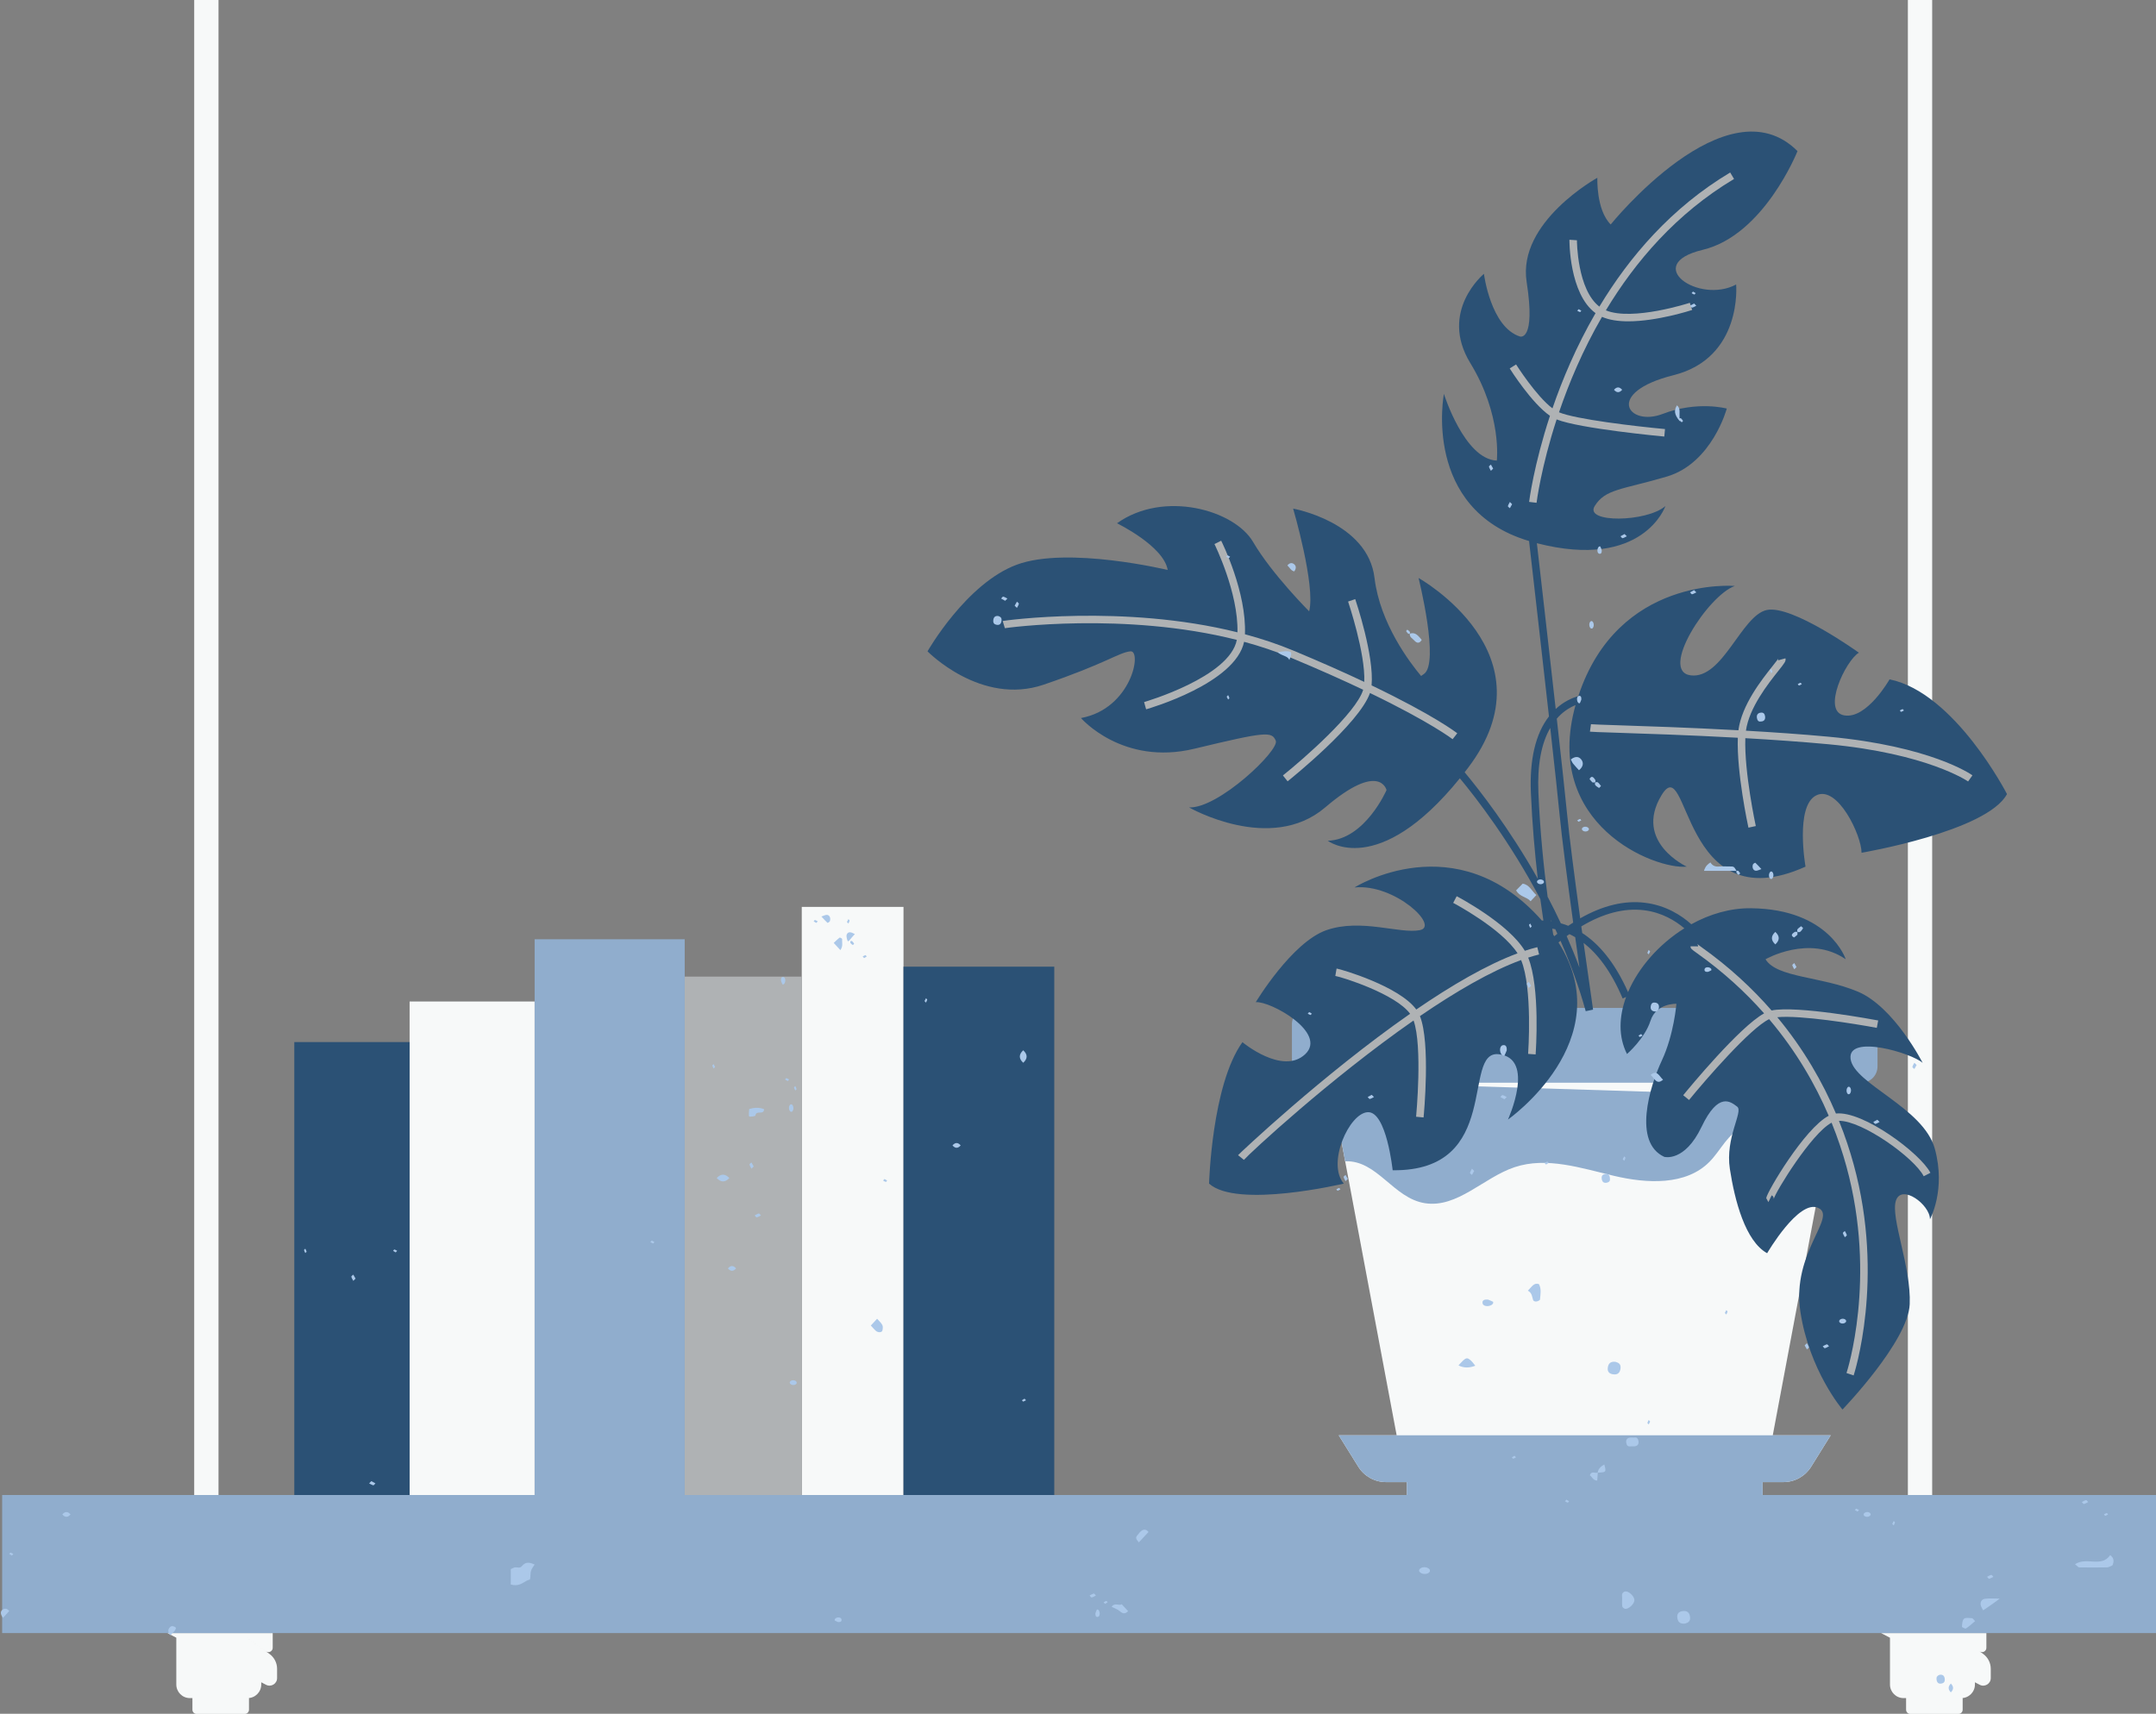
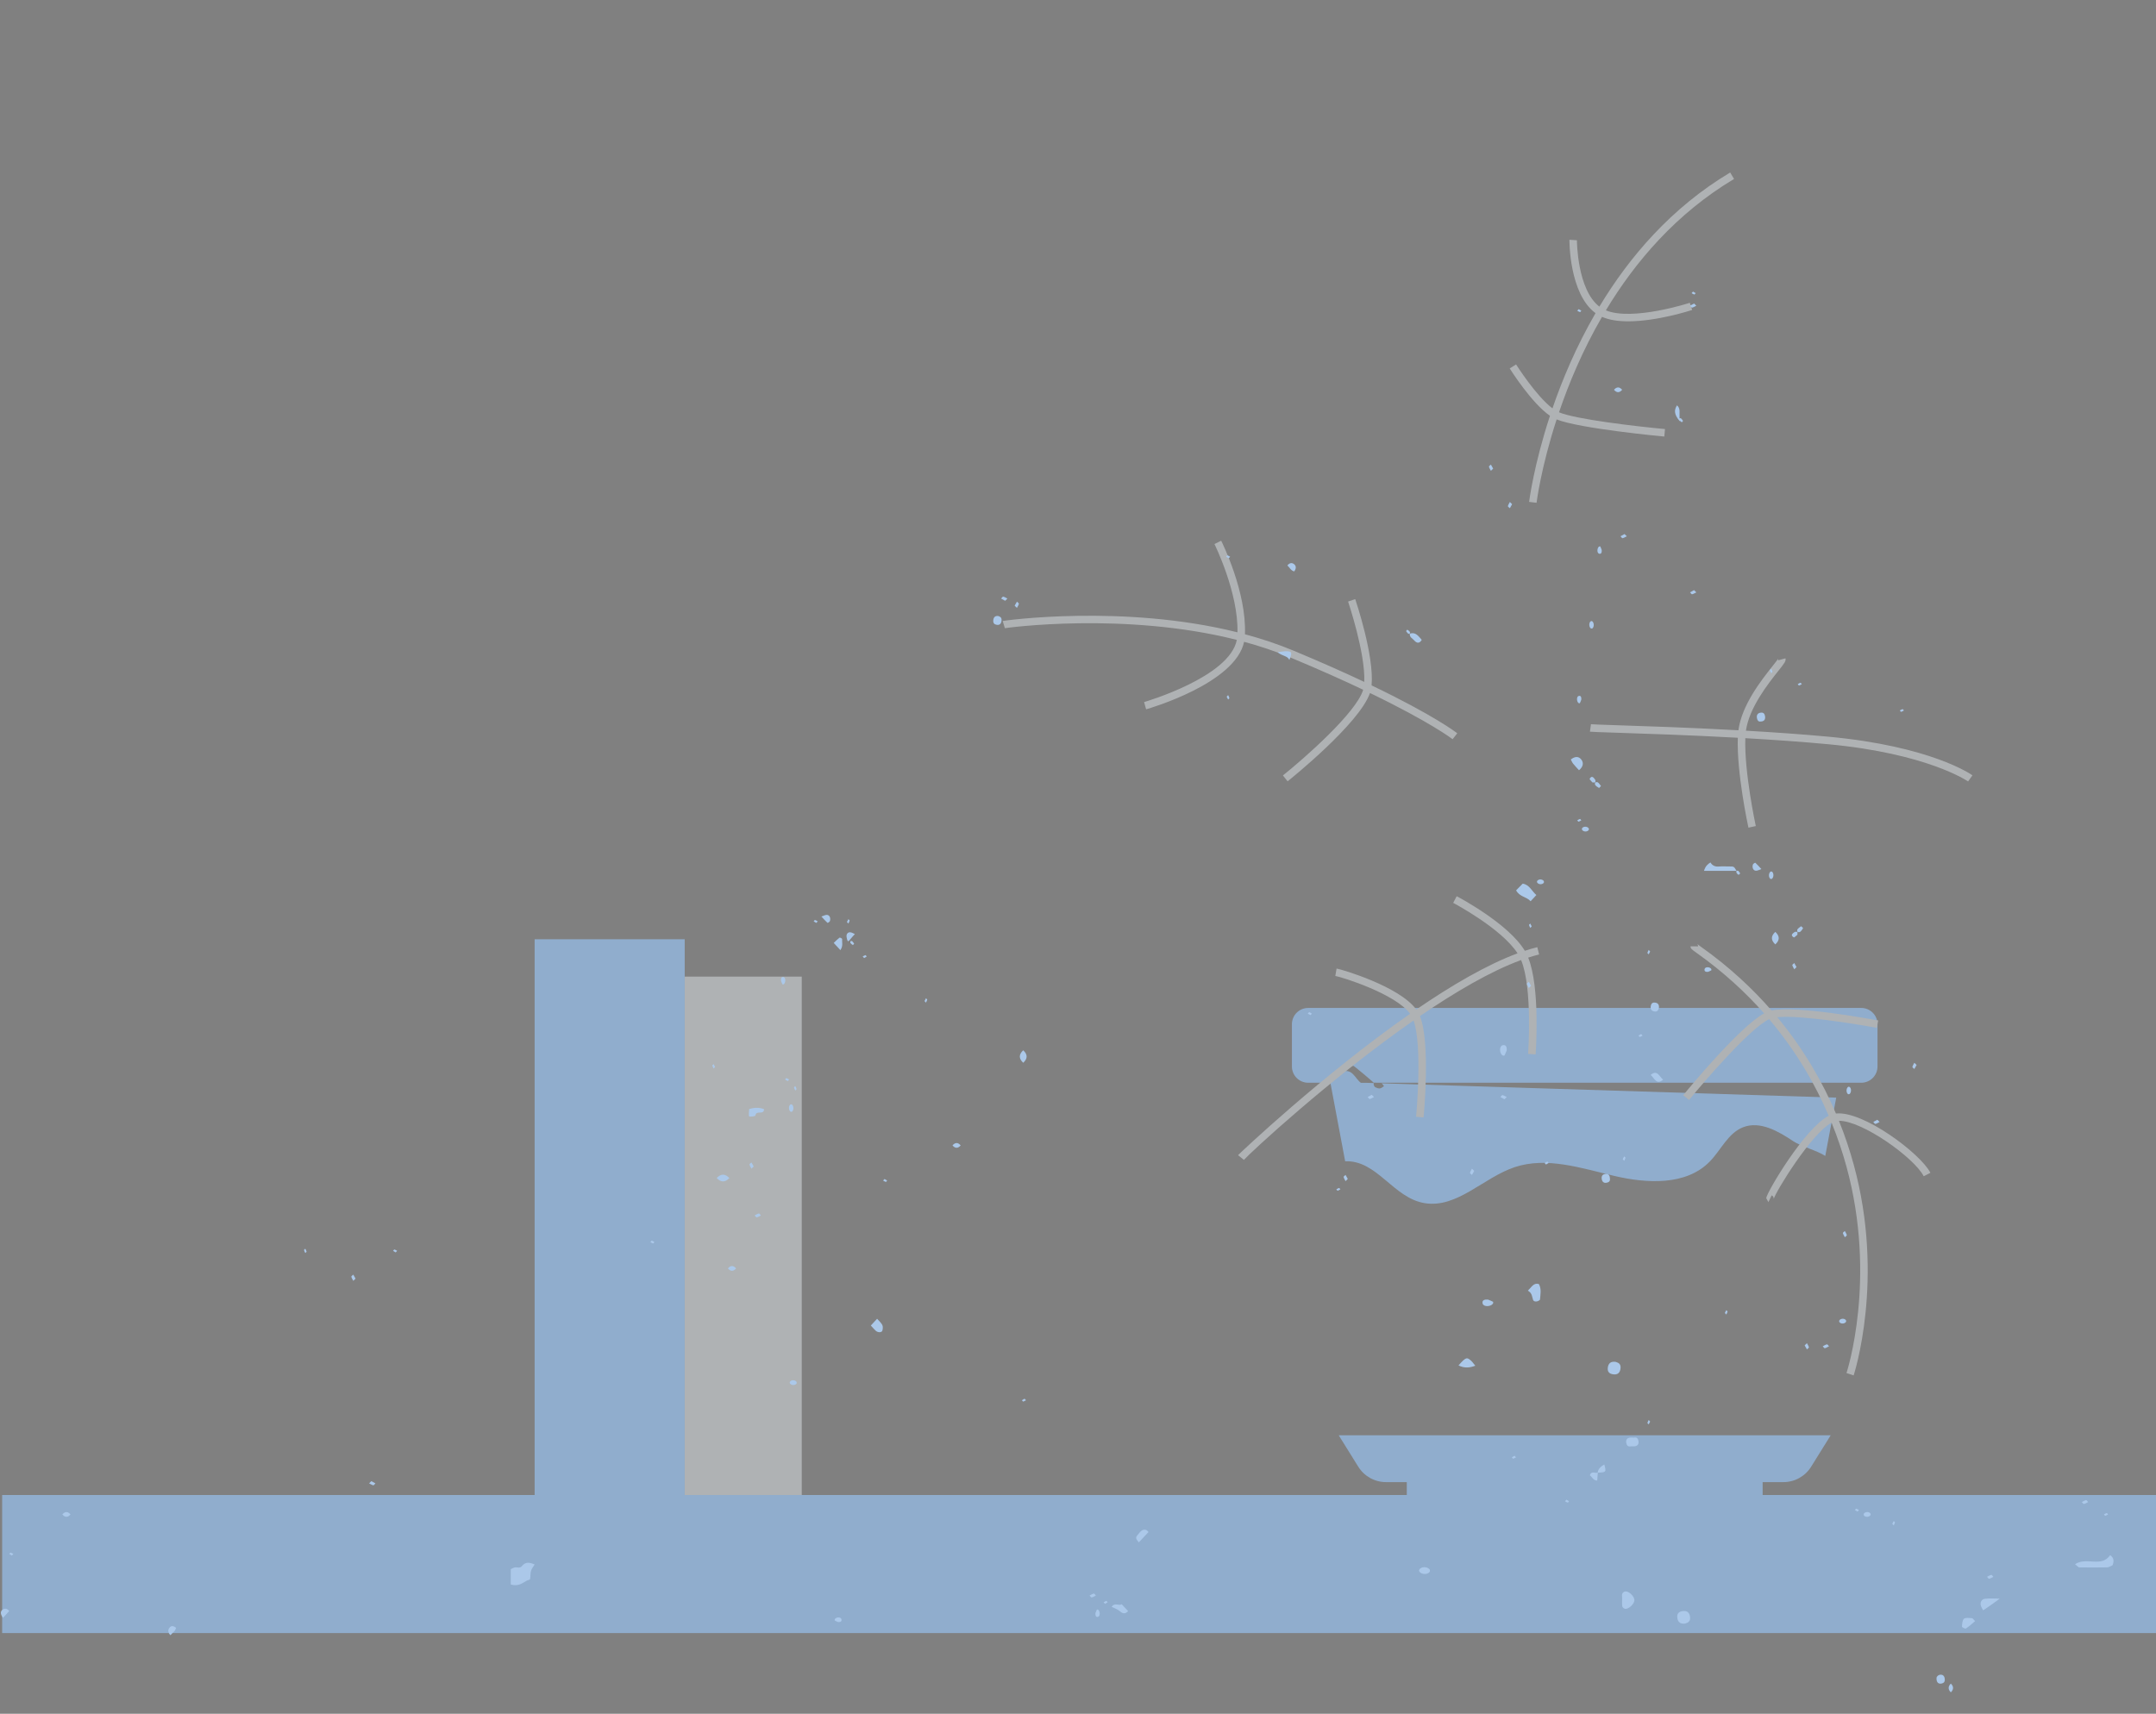
<svg xmlns="http://www.w3.org/2000/svg" fill="#000000" height="397.7" preserveAspectRatio="xMidYMid meet" version="1" viewBox="-0.2 0.0 500.2 397.7" width="500.2" zoomAndPan="magnify">
  <rect x="-0.2" y="0.0" width="500.2" height="397.7" fill="#808080" stroke="none" />
  <defs>
    <clipPath id="a">
-       <path d="M 38 0 L 462 0 L 462 397.738 L 38 397.738 Z M 38 0" />
-     </clipPath>
+       </clipPath>
  </defs>
  <g>
    <g clip-path="url(#a)" id="change1_1">
-       <path d="M 306.656 251.266 L 308.461 251.266 L 308.457 251.266 L 323.828 333.074 L 310.387 333.074 L 314.922 340.367 C 316.309 342.598 318.746 343.949 321.371 343.949 L 326.18 343.949 L 326.18 346.941 L 408.738 346.941 L 408.738 343.949 L 413.547 343.949 C 416.172 343.949 418.609 342.598 419.996 340.367 L 424.531 333.074 L 411.09 333.074 L 426.461 251.266 L 426.457 251.266 L 430.027 251.266 L 430.027 234.148 L 306.656 234.148 Z M 94.832 346.941 L 123.836 346.941 L 123.836 232.414 L 94.832 232.414 Z M 185.812 346.941 L 209.414 346.941 L 209.414 210.461 L 185.812 210.461 Z M 459.875 383.797 L 459.062 383.215 C 459.727 383.688 460.648 383.215 460.648 382.398 L 460.648 378.977 L 436.211 378.977 L 438.281 380.059 L 438.281 390.914 C 438.281 392.656 439.691 394.07 441.434 394.07 L 442.02 394.07 L 442.02 396.77 C 442.02 397.305 442.453 397.738 442.988 397.738 L 454.176 397.738 C 454.711 397.738 455.145 397.305 455.145 396.77 L 455.145 394.07 L 454.836 394.07 C 456.578 394.07 457.992 392.656 457.992 390.914 L 457.992 390.398 L 459.098 390.98 C 460.266 391.59 461.664 390.742 461.664 389.426 L 461.664 387.27 C 461.664 385.891 460.996 384.598 459.875 383.797 Z M 448.074 0.004 L 442.434 0.004 L 442.434 346.941 L 448.074 346.941 Z M 63.07 382.398 L 63.07 378.977 L 55.547 378.977 L 61.484 383.215 C 62.148 383.688 63.07 383.215 63.07 382.398 Z M 62.297 383.797 L 55.547 378.977 L 38.633 378.977 L 40.703 380.059 L 40.703 390.914 C 40.703 392.656 42.113 394.07 43.855 394.07 L 44.441 394.07 L 44.441 396.77 C 44.441 397.305 44.875 397.738 45.41 397.738 L 56.598 397.738 C 57.133 397.738 57.566 397.305 57.566 396.77 L 57.566 394.07 L 57.258 394.07 C 59 394.07 60.414 392.656 60.414 390.914 L 60.414 390.398 L 61.52 390.98 C 62.684 391.59 64.086 390.742 64.086 389.426 L 64.086 387.27 C 64.086 385.891 63.418 384.598 62.297 383.797 Z M 50.496 346.941 L 44.855 346.941 L 44.855 0.004 L 50.496 0.004 L 50.496 346.941" fill="#f7f9f9" />
+       <path d="M 306.656 251.266 L 308.461 251.266 L 308.457 251.266 L 323.828 333.074 L 310.387 333.074 L 314.922 340.367 C 316.309 342.598 318.746 343.949 321.371 343.949 L 326.18 343.949 L 326.18 346.941 L 408.738 346.941 L 408.738 343.949 L 413.547 343.949 C 416.172 343.949 418.609 342.598 419.996 340.367 L 424.531 333.074 L 411.09 333.074 L 426.461 251.266 L 426.457 251.266 L 430.027 251.266 L 430.027 234.148 L 306.656 234.148 Z M 94.832 346.941 L 123.836 346.941 L 123.836 232.414 L 94.832 232.414 Z M 185.812 346.941 L 209.414 346.941 L 209.414 210.461 L 185.812 210.461 Z M 459.875 383.797 L 459.062 383.215 C 459.727 383.688 460.648 383.215 460.648 382.398 L 460.648 378.977 L 436.211 378.977 L 438.281 380.059 L 438.281 390.914 C 438.281 392.656 439.691 394.07 441.434 394.07 L 442.02 394.07 L 442.02 396.77 C 442.02 397.305 442.453 397.738 442.988 397.738 L 454.176 397.738 C 454.711 397.738 455.145 397.305 455.145 396.77 L 455.145 394.07 L 454.836 394.07 C 456.578 394.07 457.992 392.656 457.992 390.914 L 457.992 390.398 L 459.098 390.98 C 460.266 391.59 461.664 390.742 461.664 389.426 L 461.664 387.27 C 461.664 385.891 460.996 384.598 459.875 383.797 Z M 448.074 0.004 L 442.434 0.004 L 442.434 346.941 L 448.074 346.941 Z M 63.07 382.398 L 55.547 378.977 L 61.484 383.215 C 62.148 383.688 63.07 383.215 63.07 382.398 Z M 62.297 383.797 L 55.547 378.977 L 38.633 378.977 L 40.703 380.059 L 40.703 390.914 C 40.703 392.656 42.113 394.07 43.855 394.07 L 44.441 394.07 L 44.441 396.77 C 44.441 397.305 44.875 397.738 45.41 397.738 L 56.598 397.738 C 57.133 397.738 57.566 397.305 57.566 396.77 L 57.566 394.07 L 57.258 394.07 C 59 394.07 60.414 392.656 60.414 390.914 L 60.414 390.398 L 61.52 390.98 C 62.684 391.59 64.086 390.742 64.086 389.426 L 64.086 387.27 C 64.086 385.891 63.418 384.598 62.297 383.797 Z M 50.496 346.941 L 44.855 346.941 L 44.855 0.004 L 50.496 0.004 L 50.496 346.941" fill="#f7f9f9" />
    </g>
    <g id="change2_1">
      <path d="M 303.297 251.266 L 308.457 251.266 L 311.883 269.492 C 319.324 269.188 323.027 278.059 330.387 279.219 C 337.91 280.402 343.98 273.27 351.203 270.859 C 358.629 268.383 366.641 271.078 374.258 272.875 C 381.875 274.672 390.953 275.168 396.438 269.586 C 399.074 266.902 400.703 262.953 404.211 261.59 C 408.125 260.07 412.363 262.504 415.855 264.84 C 417.68 266.059 421.445 267.031 423.27 268.254 L 425.812 254.723 L 320.332 251.398 C 320.547 251.539 320.711 251.84 320.895 252.066 C 320.586 252.246 320.289 252.535 319.961 252.582 C 319.633 252.633 319.258 252.473 318.93 252.34 C 318.773 252.277 318.621 252.078 318.559 251.906 C 318.465 251.633 318.465 251.453 318.531 251.344 L 316.992 251.293 C 316.508 251.293 316.02 251.293 315.531 251.293 C 314.125 250.242 313.586 247.852 311.055 248.727 C 311.844 246.777 312.949 247.531 313.793 247.348 C 313.926 247.32 318.176 250.91 318.52 251.266 L 318.629 251.266 C 318.711 251.227 318.832 251.227 318.988 251.266 L 319.613 251.266 C 319.66 251.262 319.699 251.27 319.742 251.266 L 431.621 251.266 C 433.699 251.266 435.387 249.582 435.387 247.504 L 435.387 237.676 C 435.387 235.598 433.699 233.91 431.621 233.91 L 303.297 233.91 C 301.219 233.91 299.531 235.598 299.531 237.676 L 299.531 247.504 C 299.531 249.582 301.219 251.266 303.297 251.266 Z M 500 346.941 L 500 378.977 L 0.297 378.977 L 0.297 346.941 L 123.836 346.941 L 123.836 217.973 L 158.656 217.973 L 158.656 346.941 L 326.18 346.941 L 326.18 343.949 L 321.371 343.949 C 318.746 343.949 316.309 342.598 314.922 340.367 L 310.387 333.074 L 424.531 333.074 L 419.996 340.367 C 418.609 342.598 416.172 343.949 413.547 343.949 L 408.738 343.949 L 408.738 346.941 L 500 346.941" fill="#90adcd" />
    </g>
    <g id="change3_1">
-       <path d="M 359.465 168.93 C 357.375 172.543 356.445 177.566 356.715 183.93 C 357.098 193.047 357.969 201.422 358.852 208.098 C 359.895 210.086 360.926 212.145 361.918 214.266 C 362.48 214.422 363.059 214.613 363.645 214.844 C 364.027 214.586 364.406 214.34 364.785 214.098 C 363.484 204.637 362.133 194.336 361.625 189.004 C 361.297 185.539 360.465 177.887 359.465 168.93 Z M 366.668 214.984 C 366.738 215.5 366.812 216.012 366.883 216.523 C 370.551 218.895 374.336 223.074 377.512 230.238 C 379.934 224.535 384.695 219.102 390.578 215.43 C 388.5 213.676 385.352 211.73 381.195 211.23 C 376.625 210.676 371.758 211.945 366.668 214.984 Z M 365.254 217.488 C 364.805 217.223 364.359 216.988 363.922 216.781 C 363.703 216.934 363.488 217.082 363.273 217.242 C 364.316 219.605 365.312 222.035 366.238 224.527 C 365.934 222.375 365.602 219.988 365.254 217.488 Z M 361.113 216.695 C 360.957 216.344 360.797 215.988 360.637 215.641 C 360.395 215.59 360.16 215.547 359.93 215.504 C 360.008 215.996 360.082 216.461 360.156 216.91 C 360.242 217.027 360.328 217.141 360.41 217.258 C 360.645 217.066 360.883 216.879 361.113 216.695 Z M 359.66 213.785 C 359.695 213.789 359.73 213.797 359.766 213.801 C 359.715 213.695 359.664 213.59 359.613 213.488 C 359.629 213.586 359.645 213.684 359.66 213.785 Z M 418.688 201.117 C 389.586 214.238 391.754 173.754 385.254 184.586 C 378.75 195.422 391.133 201.117 391.133 201.117 C 383.715 201.848 357.598 191.418 365.328 163.621 C 364.117 164.117 362.719 164.938 361.41 166.305 C 361.262 166.461 361.121 166.625 360.98 166.785 C 362.078 176.586 363.008 185.117 363.363 188.84 C 363.855 194.008 365.148 203.883 366.41 213.113 C 371.621 210.141 376.648 208.918 381.434 209.5 C 386.348 210.102 389.945 212.473 392.188 214.484 C 396.453 212.137 401.203 210.719 406.023 210.77 C 424.254 210.953 428.016 222.609 428.016 222.609 C 419.555 216.781 409.406 222.609 409.406 222.609 C 412.039 226.93 422.375 226.555 430.832 230.125 C 439.289 233.695 445.867 246.664 445.867 246.664 C 443.426 244.406 428.391 239.898 429.141 245.723 C 429.895 251.551 446.055 257 448.688 266.586 C 451.316 276.172 447.559 282.938 447.559 282.938 C 447.559 279.555 440.98 274.664 439.664 278.613 C 438.352 282.559 443.234 294.023 442.859 302.668 C 442.484 311.316 427.262 327.102 427.262 327.102 C 427.262 327.102 419.555 318.078 417.488 304.359 C 415.422 290.641 426.133 282.371 421.621 280.305 C 417.113 278.238 409.781 290.828 409.781 290.828 C 404.711 288.012 402.266 278.613 401.137 271.281 C 400.012 263.953 404.332 257.941 402.828 256.812 C 401.324 255.684 398.508 253.242 394.562 261.512 C 390.613 269.781 385.914 268.465 385.914 268.465 C 378.586 265.082 382.531 252.113 385.352 246.102 C 388.172 240.086 388.734 232.945 388.734 232.945 C 388.734 232.945 384.035 232.758 382.719 236.891 C 381.402 241.027 377.27 244.598 377.27 244.598 C 375.238 240.594 375.387 235.93 377.062 231.367 L 376.262 231.707 C 373.52 225.238 370.328 221.246 367.199 218.816 C 368.387 227.324 369.375 234.148 369.398 234.301 L 367.695 234.66 C 366.117 228.953 364.098 223.48 361.848 218.332 C 361.691 218.457 361.535 218.59 361.379 218.715 C 375.785 241.453 349.652 259.812 349.652 259.812 C 349.652 259.812 356.152 245.57 347.484 244.645 C 338.816 243.715 348.469 271.883 322.902 271.574 C 322.902 271.574 321.48 257.934 317.148 258.098 C 312.812 258.262 307.551 270.027 311.574 274.672 C 311.574 274.672 286.809 280.551 280.309 274.672 C 280.309 274.672 280.93 251.762 288.047 241.855 C 288.047 241.855 297.355 249.598 302.609 244.645 C 307.859 239.691 294.551 232.262 291.145 232.57 C 291.145 232.57 299.504 218.641 307.551 215.852 C 315.602 213.066 324.574 216.781 329.219 215.852 C 333.863 214.926 323.34 205.02 314.051 205.945 C 314.051 205.945 337.617 191.035 357.52 213.621 C 357.637 213.625 357.75 213.621 357.871 213.629 C 357.641 212.102 357.402 210.43 357.16 208.633 C 350.152 195.367 342.363 185.277 338.492 180.613 C 319.477 204.09 307.859 195.113 307.859 195.113 C 316.527 194.801 321.48 183.348 321.48 183.348 C 321.48 183.348 319.934 176.539 307.242 187.379 C 294.551 198.219 275.664 187.371 275.664 187.371 C 282.477 187.684 296.715 174.062 295.785 171.895 C 294.859 169.727 293.621 169.727 276.902 173.754 C 260.188 177.777 250.59 166.633 250.59 166.633 C 262.355 164.465 264.828 150.844 262.043 151.152 C 259.258 151.465 256.473 153.938 241.922 158.891 C 227.371 163.844 214.988 151.152 214.988 151.152 C 214.988 151.152 223.969 135.363 235.73 131.031 C 247.492 126.695 270.711 132.27 270.711 132.27 C 269.781 126.695 258.949 121.434 258.949 121.434 C 269.781 113.695 286.191 118.34 290.523 125.77 C 294.859 133.199 303.527 141.867 303.527 141.867 C 305.074 135.984 299.812 118.031 299.812 118.031 C 299.812 118.031 317.148 121.125 318.695 134.129 C 319.953 144.684 326.926 153.812 329.5 156.871 C 329.688 156.734 329.895 156.586 330.148 156.414 C 333.863 153.938 328.91 134.129 328.91 134.129 C 328.91 134.129 360.484 151.773 340.363 178.227 C 340.109 178.562 339.855 178.891 339.602 179.215 C 343.066 183.375 349.953 192.199 356.574 203.926 C 355.891 198.066 355.277 191.266 354.973 184.004 C 354.645 176.211 356.059 170.254 359.168 166.254 C 357.492 151.277 355.465 133.574 354.547 125.555 C 329.645 118.141 334.793 91.406 334.793 91.406 C 334.793 91.406 339.535 106.574 347.07 106.887 C 347.07 106.887 348.309 96.359 340.934 84.285 C 333.555 72.215 344.078 63.547 344.078 63.547 C 344.078 63.547 345.629 75.93 352.438 78.094 C 352.438 78.094 356.152 79.336 353.984 65.402 C 351.816 51.473 370.395 41.258 370.395 41.258 C 370.395 41.258 370.082 48.688 373.488 52.094 C 373.488 52.094 400.422 18.656 416.828 35.066 C 416.828 35.066 409.09 54.566 394.848 57.973 C 380.609 61.379 393.922 70.664 402.59 66.023 C 402.59 66.023 404.137 83.051 388.039 87.074 C 371.941 91.098 377.512 99.145 385.562 96.051 C 393.609 92.953 400.422 94.812 400.422 94.812 C 400.422 94.812 397.016 107.504 386.488 110.602 C 375.965 113.695 372.25 113.449 369.773 117.441 C 367.297 121.434 381.848 121.191 386.18 117.441 C 386.18 117.441 381.062 132.41 356.359 126.059 C 357.281 134.086 359.137 150.32 360.73 164.535 C 362.574 162.82 364.496 161.969 365.977 161.547 C 375.172 133.57 402.277 135.984 402.277 135.984 C 396.086 138.152 384.633 155.797 392.062 156.727 C 399.492 157.652 403.824 142.797 409.707 141.559 C 415.59 140.32 431.066 151.465 431.066 151.465 C 427.973 153.32 422.398 165.086 427.66 166.012 C 432.926 166.941 438.188 157.652 438.188 157.652 C 453.355 160.75 465.43 184.277 465.43 184.277 C 460.785 192.945 431.688 197.898 431.688 197.898 C 431.688 193.871 426.113 182.109 421.16 184.586 C 416.211 187.062 418.688 201.117 418.688 201.117 Z M 94.832 241.824 L 68.078 241.824 L 68.078 346.941 L 94.832 346.941 Z M 209.414 224.324 L 244.395 224.324 L 244.395 346.941 L 209.414 346.941 L 209.414 224.324" fill="#2b5175" />
-     </g>
+       </g>
    <g id="change4_1">
      <path d="M 350.059 85.5 L 351.535 84.574 C 351.59 84.652 356.148 91.879 359.977 94.766 C 362.285 88.035 365.516 80.359 369.973 72.668 C 363.828 68.184 363.906 55.762 363.914 55.637 L 365.656 55.758 C 365.648 55.871 365.691 67.195 370.863 71.156 C 377.801 59.617 387.559 48.188 401.207 40.031 L 402.102 41.531 C 388.738 49.516 379.176 60.707 372.367 72.02 C 378.539 74.574 391.711 70.316 391.848 70.27 L 392.391 71.93 C 391.941 72.074 384.234 74.57 377.551 74.57 C 375.301 74.57 373.172 74.281 371.473 73.531 C 366.996 81.25 363.781 88.953 361.496 95.68 C 365.344 97.301 379.113 98.922 386.086 99.57 L 385.926 101.309 C 385.094 101.23 366.316 99.465 360.945 97.332 C 357.332 108.438 356.312 116.477 356.289 116.68 L 354.559 116.473 C 354.582 116.266 355.637 107.945 359.398 96.492 C 355.164 93.586 350.281 85.852 350.059 85.5 Z M 288.438 148.941 C 286.406 158.582 266.578 164.355 265.707 164.605 L 265.23 162.926 C 265.434 162.867 285.082 157.148 286.746 148.496 C 260.676 141.895 233.207 145.719 232.934 145.781 L 232.43 144.109 C 232.672 144.031 260.434 140.129 286.895 146.738 C 287.121 137.508 281.617 126.371 281.559 126.258 L 283.117 125.477 C 283.367 125.973 289.035 137.445 288.629 147.188 C 292.441 148.211 296.219 149.461 299.867 150.98 C 306.301 153.656 311.738 156.086 316.316 158.246 C 316.605 151.602 312.605 139.723 312.562 139.594 L 314.219 139.035 C 314.402 139.586 318.641 152.176 318.012 159.055 C 332.469 165.988 337.609 169.949 337.891 170.168 L 336.812 171.543 C 336.746 171.488 331.672 167.594 317.641 160.824 C 315.145 167.969 299.242 180.746 298.531 181.316 L 297.441 179.953 C 302.219 176.137 314.465 165.426 316.062 160.066 C 311.398 157.852 305.828 155.352 299.195 152.59 C 295.703 151.133 292.09 149.934 288.438 148.941 Z M 457.414 179.926 L 456.406 181.348 C 456.316 181.281 446.961 174.848 423.883 172.703 C 417.723 172.129 411.133 171.672 404.723 171.305 C 404.453 179.215 407.125 191.57 407.152 191.699 L 405.445 192.07 C 405.332 191.539 402.691 179.324 402.98 171.207 C 391.68 170.586 381.145 170.242 374.828 170.039 C 370.867 169.91 369.098 169.852 368.672 169.793 L 368.91 168.062 C 369.262 168.113 371.742 168.191 374.887 168.297 C 381.215 168.5 391.781 168.844 403.117 169.469 C 403.895 163.59 408.496 157.777 411.027 154.59 C 411.602 153.863 412.254 153.043 412.355 152.82 C 412.352 152.82 412.277 152.996 412.344 153.238 L 414.027 152.773 C 414.199 153.398 413.855 153.836 412.395 155.672 C 409.988 158.703 405.625 164.215 404.863 169.566 C 411.277 169.934 417.875 170.391 424.047 170.965 C 447.66 173.16 457.027 179.648 457.414 179.926 Z M 356.875 221.5 C 356.059 221.699 355.211 221.945 354.348 222.227 C 357.168 229.223 356.117 244.039 356.07 244.695 L 354.328 244.57 C 354.34 244.41 355.41 229.324 352.699 222.793 C 345.66 225.367 337.422 230.195 329.23 235.801 C 331.715 242.004 330.145 258.59 330.074 259.32 L 328.34 259.156 C 328.355 258.984 329.887 242.82 327.754 236.82 C 308.426 250.273 289.801 267.559 288.391 269.168 L 287.031 268.074 C 287.23 267.82 306.602 249.438 326.949 235.262 C 323.578 230.648 311.211 226.758 309.598 226.484 L 309.891 224.762 C 311.031 224.953 324.43 228.859 328.383 234.27 C 336.512 228.699 344.727 223.883 351.879 221.234 C 348.148 215.445 337.062 209.586 336.945 209.527 L 337.758 207.98 C 338.262 208.242 349.773 214.332 353.566 220.645 C 354.555 220.32 355.523 220.035 356.461 219.805 Z M 447.66 272.168 L 446.109 272.965 C 443.91 268.668 431.859 260.047 426.445 260.102 C 427.895 263.695 429.008 267.117 429.867 270.254 C 437.148 296.848 429.926 318.969 429.852 319.188 L 428.195 318.633 C 428.27 318.418 435.316 296.773 428.184 270.711 C 427.324 267.574 426.199 264.145 424.738 260.535 C 420.062 262.996 411.742 276.566 411.301 278.266 C 411.352 278.066 411.27 277.605 410.836 277.398 L 410.074 278.969 L 409.57 278.043 C 409.688 276.711 418.461 261.832 424.07 258.93 C 421.012 251.781 416.602 244.02 410.246 236.516 C 405.914 238.551 395.477 250.598 391.664 255.27 L 390.312 254.164 C 391.703 252.457 403.309 238.367 409.078 235.164 C 404.797 230.309 399.672 225.586 393.551 221.23 C 392.215 220.281 392.008 220.137 392.012 219.605 L 393.758 219.617 C 393.758 219.34 393.621 219.137 393.551 219.066 C 393.648 219.16 394.109 219.488 394.562 219.809 C 401.008 224.391 406.355 229.379 410.812 234.496 C 416.695 233.281 434.758 236.668 435.547 236.816 L 435.223 238.531 C 430.277 237.598 417.445 235.531 412.141 236.059 C 418.367 243.559 422.715 251.285 425.746 258.41 C 432.062 257.711 445.359 267.676 447.66 272.168 Z M 158.656 226.637 L 158.656 346.941 L 185.812 346.941 L 185.812 226.637 L 158.656 226.637" fill="#afb2b4" />
    </g>
    <g id="change5_1">
      <path d="M 253.574 369.809 C 253.227 369.887 252.914 370.102 252.59 370.262 C 252.75 370.422 252.949 370.738 253.07 370.715 C 253.414 370.637 253.73 370.422 254.055 370.262 C 253.891 370.102 253.691 369.781 253.574 369.809 Z M 368.602 180.727 C 368.531 180.844 369.012 181.277 369.238 181.562 C 369.453 181.562 369.758 181.645 369.867 181.539 C 369.977 181.43 369.98 181.07 369.875 180.93 C 369.535 180.453 369.117 179.859 368.602 180.727 Z M 369.914 181.586 C 369.809 181.691 369.805 182.062 369.91 182.191 C 370.141 182.465 370.457 182.68 370.773 182.848 C 370.828 182.879 371.066 182.57 371.238 182.402 C 371.008 182.121 370.809 181.801 370.531 181.578 C 370.398 181.473 370.023 181.477 369.914 181.586 Z M 355.016 228.766 C 354.848 228.461 354.672 228.148 354.496 227.832 C 354.332 227.992 354.012 228.188 354.035 228.309 C 354.113 228.648 354.332 228.957 354.496 229.277 C 354.656 229.117 354.82 228.957 355.016 228.766 Z M 415.621 223.969 C 415.699 224.312 415.918 224.617 416.078 224.941 C 416.242 224.781 416.406 224.617 416.602 224.426 C 416.434 224.121 416.254 223.809 416.078 223.492 C 415.918 223.656 415.594 223.852 415.621 223.969 Z M 416.172 216.281 C 415.688 216.617 415.086 217.027 415.969 217.535 C 416.086 217.605 416.523 217.133 416.812 216.91 C 416.812 216.695 416.812 216.48 416.812 216.266 C 416.594 216.266 416.316 216.18 416.172 216.281 Z M 416.836 216.242 C 416.945 216.348 417.32 216.352 417.449 216.246 C 417.727 216.02 417.945 215.707 418.117 215.395 C 418.145 215.34 417.836 215.105 417.664 214.938 C 417.383 215.164 417.055 215.359 416.832 215.637 C 416.727 215.766 416.727 216.133 416.836 216.242 Z M 350.098 117.938 C 350.273 117.625 350.449 117.309 350.617 117.008 C 350.422 116.812 350.262 116.652 350.098 116.492 C 349.934 116.812 349.715 117.121 349.637 117.465 C 349.609 117.582 349.934 117.777 350.098 117.938 Z M 392.367 71.395 C 392.715 71.32 393.027 71.105 393.352 70.945 C 393.188 70.781 393.027 70.621 392.828 70.43 C 392.523 70.598 392.203 70.77 391.887 70.945 C 392.051 71.105 392.246 71.422 392.367 71.395 Z M 377.223 124.445 C 377.059 124.285 376.898 124.125 376.699 123.93 C 376.395 124.098 376.074 124.273 375.758 124.445 C 375.922 124.605 376.117 124.926 376.238 124.898 C 376.586 124.82 376.898 124.605 377.223 124.445 Z M 346.219 108.746 C 346.051 108.445 345.875 108.133 345.695 107.816 C 345.535 107.977 345.211 108.172 345.238 108.293 C 345.316 108.633 345.535 108.941 345.695 109.262 C 345.859 109.102 346.023 108.941 346.219 108.746 Z M 392.367 137.91 C 392.715 137.836 393.027 137.621 393.352 137.461 C 393.188 137.301 393.027 137.137 392.828 136.945 C 392.523 137.113 392.203 137.285 391.887 137.461 C 392.051 137.621 392.246 137.938 392.367 137.91 Z M 235.203 140.559 C 235.398 140.754 235.562 140.914 235.727 141.074 C 235.891 140.754 236.109 140.445 236.184 140.102 C 236.211 139.984 235.891 139.789 235.727 139.629 C 235.551 139.941 235.375 140.258 235.203 140.559 Z M 233.527 138.906 C 233.199 138.742 232.887 138.527 232.543 138.453 C 232.422 138.426 232.223 138.742 232.062 138.906 C 232.379 139.078 232.699 139.254 233.004 139.422 C 233.199 139.227 233.363 139.066 233.527 138.906 Z M 424.145 312.422 C 423.98 312.262 423.781 311.945 423.66 311.973 C 423.316 312.047 423.004 312.262 422.68 312.422 C 422.84 312.582 423.039 312.902 423.16 312.875 C 423.504 312.801 423.816 312.582 424.145 312.422 Z M 418.488 312.215 C 418.66 312.516 418.836 312.832 419.012 313.145 C 419.176 312.984 419.496 312.789 419.473 312.672 C 419.395 312.328 419.176 312.02 419.012 311.699 C 418.848 311.859 418.688 312.02 418.488 312.215 Z M 461.281 366.375 C 461.629 366.301 461.941 366.086 462.27 365.926 C 462.105 365.762 461.906 365.445 461.785 365.473 C 461.441 365.547 461.129 365.762 460.801 365.926 C 460.965 366.086 461.16 366.402 461.281 366.375 Z M 86.414 344.688 C 86.535 344.715 86.734 344.395 86.898 344.234 C 86.578 344.062 86.262 343.887 85.953 343.719 C 85.758 343.914 85.594 344.074 85.43 344.234 C 85.758 344.395 86.07 344.609 86.414 344.688 Z M 484.262 348.57 C 484.098 348.41 483.898 348.094 483.777 348.121 C 483.434 348.195 483.121 348.41 482.797 348.57 C 482.957 348.734 483.156 349.051 483.277 349.023 C 483.621 348.949 483.938 348.734 484.262 348.57 Z M 347.898 254.582 C 348.215 254.758 348.535 254.93 348.844 255.098 C 349.035 254.906 349.199 254.742 349.363 254.582 C 349.035 254.422 348.723 254.207 348.379 254.133 C 348.258 254.105 348.059 254.422 347.898 254.582 Z M 317.105 254.582 C 317.27 254.742 317.469 255.062 317.586 255.035 C 317.934 254.961 318.246 254.742 318.57 254.582 C 318.406 254.422 318.246 254.262 318.051 254.07 C 317.742 254.238 317.426 254.41 317.105 254.582 Z M 434.406 260.367 C 434.57 260.527 434.77 260.848 434.891 260.82 C 435.234 260.742 435.547 260.527 435.875 260.367 C 435.711 260.207 435.551 260.047 435.352 259.852 C 435.047 260.02 434.727 260.195 434.406 260.367 Z M 443.48 247.602 C 443.453 247.719 443.777 247.914 443.938 248.074 C 444.113 247.762 444.289 247.449 444.461 247.145 C 444.266 246.953 444.102 246.789 443.938 246.633 C 443.773 246.953 443.559 247.262 443.48 247.602 Z M 428.27 286.645 C 428.191 286.301 427.973 285.992 427.809 285.672 C 427.645 285.832 427.324 286.027 427.352 286.148 C 427.43 286.488 427.645 286.797 427.809 287.117 C 427.973 286.957 428.297 286.762 428.27 286.645 Z M 81.766 297.238 C 81.93 297.078 82.094 296.918 82.289 296.727 C 82.117 296.422 81.941 296.109 81.766 295.793 C 81.602 295.953 81.281 296.152 81.309 296.27 C 81.383 296.609 81.602 296.918 81.766 297.238 Z M 311.516 273.133 C 311.594 273.473 311.812 273.781 311.973 274.105 C 312.137 273.945 312.301 273.781 312.492 273.59 C 312.324 273.285 312.148 272.973 311.973 272.656 C 311.812 272.82 311.488 273.016 311.516 273.133 Z M 341.301 272.656 C 341.477 272.344 341.648 272.031 341.82 271.727 C 341.625 271.531 341.461 271.371 341.301 271.211 C 341.137 271.531 340.918 271.844 340.84 272.184 C 340.812 272.301 341.137 272.496 341.301 272.656 Z M 174.664 270.695 C 174.492 270.395 174.316 270.078 174.141 269.766 C 173.98 269.926 173.656 270.121 173.684 270.242 C 173.762 270.582 173.98 270.891 174.141 271.211 C 174.305 271.051 174.469 270.891 174.664 270.695 Z M 175.859 281.605 C 175.516 281.68 175.199 281.898 174.875 282.059 C 175.039 282.219 175.234 282.535 175.355 282.508 C 175.703 282.434 176.016 282.219 176.34 282.059 C 176.18 281.898 175.98 281.578 175.859 281.605 Z M 329.078 364.254 C 329.012 364.375 329.027 364.621 329.113 364.734 C 329.66 365.461 331.105 365.434 331.535 364.707 C 331.523 364.543 331.574 364.332 331.488 364.223 C 330.941 363.496 329.484 363.52 329.078 364.254 Z M 346.188 302.09 C 345.805 301.887 345.395 301.738 345.004 301.582 C 344.277 301.52 343.559 301.703 343.777 302.52 C 343.988 303.301 345.605 303.281 346.152 302.559 C 346.234 302.445 346.246 302.121 346.188 302.09 Z M 411.68 216.262 C 410.629 217.23 410.629 218.191 411.68 219.16 C 412.734 218.191 412.734 217.23 411.68 216.262 Z M 348.844 244.945 C 349.051 244.566 349.199 244.16 349.359 243.777 C 349.426 243.059 349.234 242.352 348.41 242.57 C 347.617 242.777 347.637 244.371 348.367 244.91 C 348.48 244.992 348.812 245.004 348.844 244.945 Z M 237.191 243.734 C 236.141 244.703 236.141 245.664 237.191 246.633 C 238.246 245.664 238.246 244.703 237.191 243.734 Z M 169.016 273.383 C 168.031 272.344 167.055 272.344 166.074 273.383 C 167.055 274.422 168.031 274.422 169.016 273.383 Z M 455.449 375.656 C 455.047 376.012 455.027 376.855 454.984 377.496 C 454.977 377.629 455.75 378.023 455.906 377.918 C 456.66 377.418 457.332 376.789 458.031 376.203 C 457.648 375.828 457.488 375.531 457.312 375.523 C 456.676 375.496 455.824 375.332 455.449 375.656 Z M 366.68 176.277 C 366.016 175.395 365.102 175.57 364.234 176.246 C 364.418 176.586 364.547 176.938 364.77 177.215 C 365.195 177.75 365.68 178.242 366.133 178.742 C 367.078 177.973 367.277 177.078 366.68 176.277 Z M 460.266 371.027 C 459.59 371.121 459.156 371.785 459.352 372.551 C 459.449 372.953 459.695 373.324 459.902 373.695 C 459.926 373.734 463.543 371.191 463.734 370.984 C 462.574 370.984 461.398 370.867 460.266 371.027 Z M 388.934 375.309 C 389.02 376.398 389.605 376.926 390.758 376.77 C 391.48 376.559 391.977 376.238 391.906 375.34 C 391.816 374.246 391.227 373.68 390.082 373.891 C 389.348 374.027 388.859 374.406 388.934 375.309 Z M 374.629 316.039 C 373.477 315.879 372.891 316.41 372.805 317.5 C 372.73 318.398 373.219 318.781 373.953 318.914 C 375.098 319.129 375.688 318.559 375.777 317.469 C 375.848 316.566 375.352 316.246 374.629 316.039 Z M 481.215 362.996 C 481.809 363.469 481.984 363.734 482.168 363.738 C 484.324 363.766 486.488 363.781 488.648 363.734 C 489.062 363.723 489.473 363.434 489.887 363.273 C 490.32 362.348 490.262 361.531 489.367 360.887 C 487.352 363.855 483.906 361.215 481.215 362.996 Z M 351.18 337.828 C 350.98 337.949 350.773 338.07 350.566 338.195 C 350.672 338.309 350.801 338.531 350.879 338.512 C 351.102 338.457 351.305 338.309 351.516 338.195 C 351.41 338.078 351.305 337.965 351.18 337.828 Z M 365.727 190.367 C 365.828 190.48 365.961 190.703 366.035 190.688 C 366.258 190.633 366.461 190.48 366.672 190.367 C 366.566 190.254 366.438 190.031 366.359 190.051 C 366.137 190.102 365.938 190.254 365.727 190.367 Z M 362.883 348.387 C 363.094 348.5 363.297 348.652 363.52 348.707 C 363.598 348.727 363.727 348.5 363.828 348.387 C 363.625 348.266 363.418 348.145 363.219 348.027 C 363.094 348.16 362.988 348.273 362.883 348.387 Z M 402.688 202.109 C 402.617 202.184 402.613 202.438 402.684 202.539 C 402.902 202.871 403.172 203.293 403.504 202.68 C 403.551 202.598 403.238 202.293 403.094 202.09 C 402.953 202.09 402.758 202.031 402.688 202.109 Z M 284.566 128.879 C 284.488 128.859 284.359 129.086 284.254 129.199 C 284.461 129.32 284.664 129.441 284.863 129.559 C 284.992 129.426 285.098 129.312 285.199 129.199 C 284.992 129.086 284.789 128.934 284.566 128.879 Z M 284.391 161.676 C 284.5 161.887 284.613 162.109 284.727 162.332 C 284.832 162.219 285.039 162.078 285.023 161.996 C 284.977 161.758 284.832 161.539 284.727 161.312 C 284.621 161.426 284.516 161.539 284.391 161.676 Z M 256.469 371.52 C 256.246 371.57 256.043 371.723 255.836 371.836 C 255.938 371.949 256.043 372.062 256.172 372.199 C 256.367 372.082 256.574 371.957 256.781 371.836 C 256.676 371.723 256.547 371.5 256.469 371.52 Z M 326.867 147.023 C 326.938 146.945 326.941 146.684 326.871 146.594 C 326.723 146.402 326.52 146.254 326.312 146.133 C 326.277 146.109 326.125 146.328 326.016 146.445 C 326.164 146.645 326.289 146.871 326.473 147.027 C 326.559 147.102 326.797 147.098 326.867 147.023 Z M 310.469 275.688 C 310.246 275.738 310.043 275.891 309.832 276.004 C 309.938 276.117 310.066 276.344 310.145 276.324 C 310.367 276.27 310.57 276.117 310.777 276.004 C 310.676 275.891 310.547 275.668 310.469 275.688 Z M 488.566 351.129 C 488.344 351.18 488.141 351.332 487.934 351.445 C 488.035 351.559 488.164 351.781 488.242 351.766 C 488.465 351.711 488.668 351.559 488.879 351.445 C 488.773 351.332 488.645 351.109 488.566 351.129 Z M 91.945 290.277 C 91.734 290.164 91.531 290.012 91.309 289.957 C 91.23 289.941 91.102 290.164 90.996 290.277 C 91.203 290.398 91.41 290.523 91.605 290.641 C 91.734 290.504 91.84 290.391 91.945 290.277 Z M 150.68 288.238 C 150.891 288.352 151.094 288.504 151.316 288.559 C 151.395 288.574 151.52 288.352 151.625 288.238 C 151.422 288.117 151.215 287.992 151.016 287.875 C 150.891 288.012 150.785 288.125 150.68 288.238 Z M 70.629 289.77 C 70.523 289.883 70.316 290.02 70.332 290.102 C 70.383 290.344 70.523 290.562 70.629 290.785 C 70.734 290.676 70.941 290.535 70.926 290.453 C 70.875 290.211 70.734 289.992 70.629 289.77 Z M 205.016 273.602 C 204.887 273.738 204.781 273.852 204.68 273.965 C 204.887 274.078 205.09 274.23 205.312 274.285 C 205.391 274.305 205.52 274.078 205.625 273.965 C 205.418 273.844 205.215 273.723 205.016 273.602 Z M 214.922 231.992 C 214.938 231.906 214.73 231.77 214.625 231.656 C 214.512 231.879 214.398 232.102 214.289 232.312 C 214.414 232.449 214.52 232.562 214.625 232.676 C 214.73 232.449 214.871 232.23 214.922 231.992 Z M 452.406 390.695 C 451.727 391.375 451.727 392.055 452.406 392.738 C 453.086 392.055 453.086 391.375 452.406 390.695 Z M 254.555 375.211 C 255.066 375.062 255.055 373.938 254.582 373.559 C 254.508 373.5 254.297 373.492 254.273 373.535 C 254.145 373.801 254.047 374.086 253.941 374.359 C 253.898 374.863 254.02 375.363 254.555 375.211 Z M 170.574 294.355 C 169.941 293.621 169.309 293.621 168.676 294.355 C 169.309 295.086 169.941 295.086 170.574 294.355 Z M 370.793 128.492 C 371.324 128.648 371.449 128.148 371.406 127.641 C 371.301 127.371 371.207 127.086 371.074 126.816 C 371.055 126.777 370.84 126.785 370.766 126.844 C 370.293 127.223 370.281 128.348 370.793 128.492 Z M 366.82 192.242 C 366.828 192.359 366.797 192.508 366.852 192.586 C 367.203 193.098 368.145 193.082 368.41 192.562 C 368.453 192.477 368.441 192.305 368.387 192.227 C 368.035 191.715 367.102 191.734 366.82 192.242 Z M 222.68 265.809 C 222.047 265.078 221.414 265.078 220.781 265.809 C 221.414 266.539 222.047 266.539 222.68 265.809 Z M 370.492 341.758 C 372.473 341.656 372.477 341.645 372.004 339.848 C 371.273 340.285 370.605 340.773 370.465 341.754 C 369.828 341.93 368.988 341.277 368.648 342.363 C 369.184 342.742 369.422 343.574 370.367 343.594 C 370.41 342.973 370.453 342.371 370.492 341.758 Z M 300.031 130.922 C 299.508 130.504 298.922 130.645 298.48 131.219 C 299 131.684 299.297 132.441 300.066 132.602 C 300.496 132.02 300.609 131.383 300.031 130.922 Z M 327.895 148.609 C 328.477 149.289 329.113 149.395 329.652 148.492 C 328.883 147.613 328.211 146.598 326.879 147.047 C 326.777 147.887 327.5 148.145 327.895 148.609 Z M 231.422 142.961 C 230.676 142.852 230.301 143.223 230.242 143.992 C 230.195 144.629 230.512 144.895 230.984 144.988 C 231.727 145.141 232.105 144.738 232.164 143.969 C 232.211 143.336 231.891 143.109 231.422 142.961 Z M 298.938 153.156 C 299.652 151.348 299.555 151.121 298.012 151.125 C 297.586 151.129 297.16 151.234 296.211 151.363 C 297.289 152.285 298.504 152.148 298.938 153.156 Z M 450.996 389.688 C 450.941 388.922 450.562 388.547 449.82 388.656 C 449.531 388.75 449.312 388.883 449.188 389.113 C 449.156 389.129 449.121 389.152 449.09 389.168 C 449.105 389.184 449.117 389.199 449.133 389.219 C 449.09 389.34 449.062 389.484 449.078 389.668 C 449.133 390.434 449.516 390.836 450.258 390.688 C 450.73 390.59 451.047 390.324 450.996 389.688 Z M 261.523 373.883 C 261.086 373.41 260.656 372.945 260.039 372.285 C 259.41 372.738 258.441 371.801 257.711 372.883 C 258.352 373.215 259.07 373.438 259.602 373.902 C 260.316 374.527 260.887 374.582 261.523 373.883 Z M 341.438 316.137 C 341.34 316.016 341.23 315.895 341.117 315.793 C 340.281 315.043 340.031 315.027 339.227 315.746 C 338.879 316.059 338.574 316.438 338.176 316.863 C 339.492 317.531 340.738 317.441 342.078 316.938 C 341.812 316.602 341.629 316.367 341.438 316.137 Z M 400.98 201.07 C 400.191 201.078 399.398 201.016 398.617 201.086 C 397.766 201.168 397.098 200.918 396.625 200.141 C 396.012 200.547 395.461 200.977 395.133 202.09 C 397.711 202.09 400.191 202.09 402.672 202.09 C 402.094 201.07 402.094 201.062 400.98 201.07 Z M 378.988 371.34 C 378.984 370.461 377.707 369.203 376.844 369.312 C 376.598 369.34 376.277 369.598 376.172 369.84 C 376.055 370.113 376.145 370.488 376.145 370.816 C 376.145 371.477 376.09 372.145 376.176 372.793 C 376.207 373.012 376.57 373.293 376.82 373.344 C 377.621 373.504 378.992 372.195 378.988 371.34 Z M 123.836 363.066 C 122.707 362.562 121.727 362.371 120.879 363.438 C 120.395 364.047 119.719 363.609 119.148 363.758 C 118.875 363.828 118.621 363.988 118.301 364.141 C 118.301 365.234 118.301 366.355 118.301 367.699 C 120.004 368.227 120.98 367.402 122.02 366.812 C 122.27 366.668 122.738 366.625 122.777 366.449 C 122.914 365.832 122.82 365.145 122.992 364.543 C 123.141 364.023 123.531 363.578 123.836 363.066 Z M 440.875 165.199 C 441.098 165.145 441.301 164.992 441.512 164.883 C 441.406 164.766 441.277 164.543 441.199 164.562 C 440.977 164.613 440.773 164.766 440.562 164.879 C 440.672 164.992 440.797 165.219 440.875 165.199 Z M 438.809 353.633 C 438.934 353.77 439.039 353.883 439.145 353.996 C 439.25 353.77 439.391 353.551 439.438 353.312 C 439.457 353.227 439.25 353.09 439.145 352.977 C 439.031 353.195 438.914 353.418 438.809 353.633 Z M 430.453 350.109 C 430.379 350.09 430.25 350.312 430.145 350.426 C 430.352 350.551 430.555 350.672 430.754 350.789 C 430.883 350.652 430.984 350.539 431.094 350.426 C 430.883 350.312 430.68 350.16 430.453 350.109 Z M 392.25 68.027 C 392.461 68.141 392.664 68.293 392.887 68.348 C 392.965 68.367 393.094 68.141 393.199 68.027 C 392.992 67.906 392.785 67.785 392.586 67.664 C 392.461 67.801 392.355 67.914 392.25 68.027 Z M 382.305 221.461 C 382.418 221.238 382.531 221.02 382.641 220.805 C 382.516 220.668 382.406 220.555 382.305 220.441 C 382.199 220.668 382.059 220.887 382.008 221.125 C 381.988 221.211 382.199 221.348 382.305 221.461 Z M 382.008 330.211 C 381.988 330.297 382.199 330.434 382.305 330.547 C 382.418 330.324 382.531 330.105 382.641 329.891 C 382.516 329.754 382.406 329.641 382.305 329.527 C 382.199 329.754 382.059 329.973 382.008 330.211 Z M 380.246 240.641 C 380.469 240.59 380.672 240.438 380.883 240.32 C 380.777 240.211 380.672 240.098 380.547 239.961 C 380.348 240.078 380.141 240.199 379.938 240.32 C 380.039 240.438 380.168 240.66 380.246 240.641 Z M 376.281 269.016 C 376.41 269.152 376.516 269.266 376.617 269.379 C 376.727 269.152 376.867 268.934 376.914 268.695 C 376.934 268.609 376.727 268.473 376.617 268.359 C 376.508 268.578 376.391 268.801 376.281 269.016 Z M 417.191 159.082 C 417.414 159.027 417.617 158.879 417.828 158.762 C 417.723 158.648 417.594 158.426 417.52 158.445 C 417.293 158.496 417.094 158.648 416.883 158.762 C 416.984 158.875 417.113 159.102 417.191 159.082 Z M 411.02 155.879 C 410.973 155.641 410.828 155.422 410.723 155.195 C 410.617 155.309 410.512 155.422 410.387 155.559 C 410.496 155.77 410.609 155.992 410.723 156.215 C 410.828 156.102 411.035 155.965 411.02 155.879 Z M 400.602 304.375 C 400.617 304.293 400.406 304.152 400.305 304.039 C 400.188 304.262 400.074 304.484 399.965 304.695 C 400.094 304.832 400.195 304.945 400.305 305.059 C 400.406 304.832 400.551 304.613 400.602 304.375 Z M 165.363 246.949 C 165.258 247.062 165.051 247.199 165.066 247.285 C 165.117 247.523 165.258 247.742 165.363 247.969 C 165.469 247.855 165.574 247.742 165.699 247.605 C 165.59 247.391 165.477 247.172 165.363 246.949 Z M 196.922 213.641 C 196.938 213.559 196.73 213.418 196.625 213.305 C 196.512 213.527 196.398 213.75 196.289 213.965 C 196.414 214.098 196.52 214.211 196.625 214.324 C 196.73 214.098 196.871 213.883 196.922 213.641 Z M 188.883 213.496 C 188.805 213.477 188.68 213.703 188.574 213.816 C 188.777 213.938 188.984 214.059 189.184 214.18 C 189.309 214.043 189.414 213.93 189.52 213.816 C 189.309 213.703 189.105 213.551 188.883 213.496 Z M 184.605 252.73 C 184.555 252.492 184.414 252.273 184.309 252.047 C 184.203 252.16 183.996 252.297 184.016 252.383 C 184.062 252.621 184.203 252.84 184.309 253.066 C 184.414 252.953 184.621 252.816 184.605 252.73 Z M 181.941 250.516 C 182.148 250.641 182.352 250.762 182.551 250.879 C 182.68 250.742 182.781 250.629 182.891 250.516 C 182.68 250.402 182.477 250.254 182.254 250.199 C 182.176 250.18 182.047 250.402 181.941 250.516 Z M 199.941 221.973 C 200.047 222.086 200.152 222.199 200.277 222.336 C 200.477 222.215 200.684 222.094 200.887 221.973 C 200.781 221.859 200.656 221.633 200.578 221.652 C 200.355 221.707 200.152 221.859 199.941 221.973 Z M 197.668 219.312 C 197.703 219.332 197.859 219.113 197.969 218.996 C 197.82 218.801 197.691 218.57 197.512 218.414 C 197.426 218.344 197.238 218.402 197.098 218.402 C 197.098 218.555 197.043 218.758 197.109 218.848 C 197.258 219.039 197.465 219.191 197.668 219.312 Z M 1.949 360.621 C 2.152 360.742 2.359 360.867 2.559 360.984 C 2.684 360.848 2.789 360.734 2.895 360.621 C 2.684 360.508 2.48 360.355 2.258 360.305 C 2.18 360.285 2.051 360.508 1.949 360.621 Z M 304.148 235.227 C 303.941 235.102 303.734 234.98 303.539 234.863 C 303.41 234.996 303.305 235.113 303.199 235.227 C 303.41 235.34 303.613 235.488 303.836 235.543 C 303.914 235.562 304.043 235.34 304.148 235.227 Z M 237.199 325.258 C 237.422 325.203 237.625 325.055 237.836 324.941 C 237.73 324.828 237.625 324.715 237.496 324.578 C 237.301 324.695 237.094 324.816 236.887 324.941 C 236.992 325.055 237.121 325.277 237.199 325.258 Z M 358.781 269.57 C 358.559 269.621 358.355 269.773 358.145 269.887 C 358.25 270 358.355 270.113 358.484 270.25 C 358.684 270.133 358.887 270.012 359.094 269.887 C 358.988 269.773 358.859 269.551 358.781 269.57 Z M 366.062 71.742 C 365.938 71.879 365.828 71.992 365.727 72.105 C 365.938 72.219 366.137 72.371 366.359 72.426 C 366.438 72.445 366.566 72.219 366.672 72.105 C 366.469 71.984 366.262 71.863 366.062 71.742 Z M 354.535 214.66 C 354.586 214.902 354.727 215.117 354.828 215.344 C 354.938 215.23 355.039 215.117 355.168 214.98 C 355.059 214.77 354.945 214.547 354.828 214.324 C 354.727 214.438 354.516 214.574 354.535 214.66 Z M 14.262 351.445 C 14.895 352.18 15.527 352.18 16.16 351.445 C 15.527 350.715 14.895 350.715 14.262 351.445 Z M 396.828 225.18 C 396.867 225.156 396.863 224.93 396.809 224.848 C 396.453 224.34 395.41 224.324 395.273 224.879 C 395.133 225.449 395.594 225.582 396.066 225.535 C 396.316 225.426 396.582 225.32 396.828 225.18 Z M 410.574 203.969 C 410.68 203.961 410.82 203.996 410.891 203.938 C 411.367 203.559 411.352 202.543 410.871 202.262 C 410.789 202.215 410.629 202.227 410.555 202.285 C 410.078 202.664 410.098 203.672 410.574 203.969 Z M 366.059 161.508 C 365.543 161.652 365.555 162.777 366.031 163.156 C 366.105 163.215 366.316 163.223 366.336 163.184 C 366.469 162.914 366.566 162.629 366.672 162.359 C 366.711 161.852 366.59 161.352 366.059 161.508 Z M 368.895 144.148 C 368.41 144.434 368.398 145.445 368.871 145.824 C 368.945 145.883 369.082 145.852 369.191 145.859 C 369.664 145.559 369.684 144.555 369.211 144.176 C 369.137 144.113 368.977 144.102 368.895 144.148 Z M 374.25 90.457 C 374.883 91.191 375.516 91.191 376.148 90.457 C 375.516 89.727 374.883 89.727 374.25 90.457 Z M 357.996 204.801 C 357.988 204.688 358.02 204.535 357.969 204.461 C 357.613 203.949 356.672 203.965 356.41 204.484 C 356.363 204.57 356.379 204.742 356.434 204.82 C 356.785 205.332 357.719 205.312 357.996 204.801 Z M 433.754 351.629 C 433.809 351.551 433.82 351.375 433.777 351.289 C 433.512 350.77 432.57 350.754 432.219 351.266 C 432.164 351.344 432.195 351.492 432.188 351.609 C 432.469 352.117 433.398 352.141 433.754 351.629 Z M 428.867 252.215 C 428.789 252.168 428.629 252.184 428.555 252.238 C 428.078 252.617 428.098 253.625 428.574 253.926 C 428.68 253.914 428.816 253.949 428.891 253.891 C 429.367 253.512 429.352 252.5 428.867 252.215 Z M 428.07 306.77 C 428.125 306.691 428.137 306.52 428.094 306.434 C 427.828 305.91 426.887 305.898 426.535 306.406 C 426.48 306.488 426.512 306.637 426.504 306.75 C 426.781 307.262 427.719 307.281 428.07 306.77 Z M 183.047 320.703 C 183.004 320.789 183.016 320.965 183.07 321.043 C 183.422 321.555 184.355 321.535 184.633 321.023 C 184.625 320.906 184.656 320.762 184.605 320.68 C 184.25 320.172 183.309 320.184 183.047 320.703 Z M 183.215 256.293 C 182.734 256.578 182.719 257.59 183.195 257.969 C 183.266 258.027 183.406 257.992 183.512 258.004 C 183.988 257.703 184.004 256.695 183.531 256.316 C 183.457 256.262 183.297 256.246 183.215 256.293 Z M 180.996 227.605 C 181.102 227.879 181.195 228.164 181.328 228.43 C 181.352 228.473 181.562 228.465 181.637 228.406 C 182.109 228.023 182.121 226.902 181.609 226.754 C 181.078 226.602 180.953 227.102 180.996 227.605 Z M 195.023 375.762 C 194.887 375.211 193.844 375.223 193.488 375.734 C 193.434 375.812 193.426 376.039 193.465 376.062 C 193.715 376.203 193.98 376.309 194.23 376.422 C 194.703 376.469 195.164 376.336 195.023 375.762 Z M 407.051 200.223 C 406.992 200.172 406.547 200.434 406.48 200.625 C 406.242 201.355 406.574 202.055 407.188 202.066 C 407.586 202.074 407.988 201.832 408.449 201.684 C 407.926 201.121 407.512 200.641 407.051 200.223 Z M 40.629 377.746 C 40.082 377.309 39.488 377.164 39.066 377.805 C 38.688 378.375 38.82 379.004 39.359 379.473 C 39.77 378.898 40.5 378.594 40.629 377.746 Z M 389.52 97.609 C 389.652 97.758 389.809 97.891 389.98 97.992 C 390.016 98.012 390.168 97.797 390.277 97.676 C 390.129 97.48 390.004 97.254 389.82 97.098 C 389.742 97.027 389.547 97.031 389.461 97.09 C 389.383 95.77 389.742 94.797 388.863 94.066 C 388.211 95.129 388.117 96.125 389.539 97.773 C 389.527 97.715 389.523 97.664 389.52 97.609 Z M 0.488 375.449 C 0.98 374.902 1.473 374.406 1.938 373.867 C 1.504 373.289 0.918 373.145 0.391 373.551 C -0.207 374.008 -0.07 374.645 0.488 375.449 Z M 191.773 214.156 C 191.828 214.203 192.277 213.945 192.34 213.754 C 192.582 213.023 192.246 212.324 191.637 212.312 C 191.238 212.305 190.836 212.543 190.371 212.695 C 190.895 213.258 191.309 213.738 191.773 214.156 Z M 196.27 216.805 C 196.105 217.117 196.238 217.676 196.352 218.086 C 196.484 218.574 196.648 218.523 197.102 217.934 C 197.383 217.57 197.707 217.242 198.133 216.766 C 197.211 216.25 196.605 216.164 196.27 216.805 Z M 194.578 217.59 C 194.098 217.953 193.672 218.402 193.227 218.82 C 193.766 219.402 194.191 219.863 194.773 220.488 C 195.461 219.496 195.113 218.664 195.176 217.891 C 195.18 217.801 194.676 217.52 194.578 217.59 Z M 408.324 167.43 C 409.062 167.426 409.434 166.969 409.293 166.176 C 409.203 165.664 408.957 165.324 408.367 165.375 C 407.652 165.438 407.277 165.848 407.418 166.645 C 407.508 167.152 407.754 167.551 408.324 167.43 Z M 382.762 249.457 C 383.621 250.172 384.117 251.891 385.637 250.559 C 384.777 249.844 384.277 248.125 382.762 249.457 Z M 383.734 234.73 C 384.324 234.777 384.535 234.434 384.672 233.93 C 384.773 233.129 384.43 232.723 383.715 232.66 C 383.125 232.613 382.875 232.949 382.785 233.461 C 382.648 234.258 383.02 234.668 383.734 234.73 Z M 373.305 273.488 C 373.301 272.695 372.879 272.297 372.141 272.445 C 371.664 272.543 371.352 272.809 371.395 273.445 C 371.453 274.215 371.836 274.613 372.574 274.465 C 373.047 274.367 373.418 274.102 373.305 273.488 Z M 264.711 355.18 C 264.332 355.422 264.047 355.84 263.742 356.195 C 263.219 356.809 263.258 357.039 264.016 357.934 C 264.762 357.133 265.508 356.328 266.254 355.527 C 265.828 354.945 265.266 354.828 264.711 355.18 Z M 173.617 257.355 C 173.484 259.055 173.484 259.129 173.855 259.129 C 174.273 259.125 175.039 259.027 175.059 258.875 C 175.242 257.52 176.984 258.887 177.074 257.406 C 175.914 256.941 174.766 257.031 173.617 257.355 Z M 204.52 308.766 C 204.629 308.359 204.672 307.801 204.492 307.465 C 204.199 306.922 203.703 306.508 203.293 306.039 C 202.816 306.551 202.391 307.012 201.836 307.609 C 202.348 308.156 202.641 308.535 202.992 308.836 C 203.523 309.293 204.387 309.258 204.52 308.766 Z M 377.102 334.855 C 377.199 335.367 377.441 335.742 378.031 335.652 C 378.336 335.605 378.652 335.656 378.961 335.641 C 379.703 335.602 380.07 335.148 379.93 334.395 C 379.828 333.883 379.586 333.496 378.996 333.602 C 378.848 333.629 378.688 333.605 378.531 333.605 C 378.379 333.605 378.223 333.598 378.066 333.605 C 377.324 333.652 376.957 334.102 377.102 334.855 Z M 355.477 301.656 C 355.656 302.18 356.562 302.156 357.078 301.625 C 357.184 300.406 357.461 299.145 356.836 297.988 C 355.621 297.605 355.188 298.652 354.262 299.52 C 355.273 300.051 355.223 300.93 355.477 301.656 Z M 356.246 207.703 C 355.789 208.195 355.348 208.672 354.906 209.145 C 354 208.09 352.391 208.176 351.543 206.621 C 352.137 206.016 352.578 205.562 353.066 205.066 C 354.633 205.273 355.191 206.836 356.246 207.703" fill="#abc8e9" />
    </g>
  </g>
</svg>